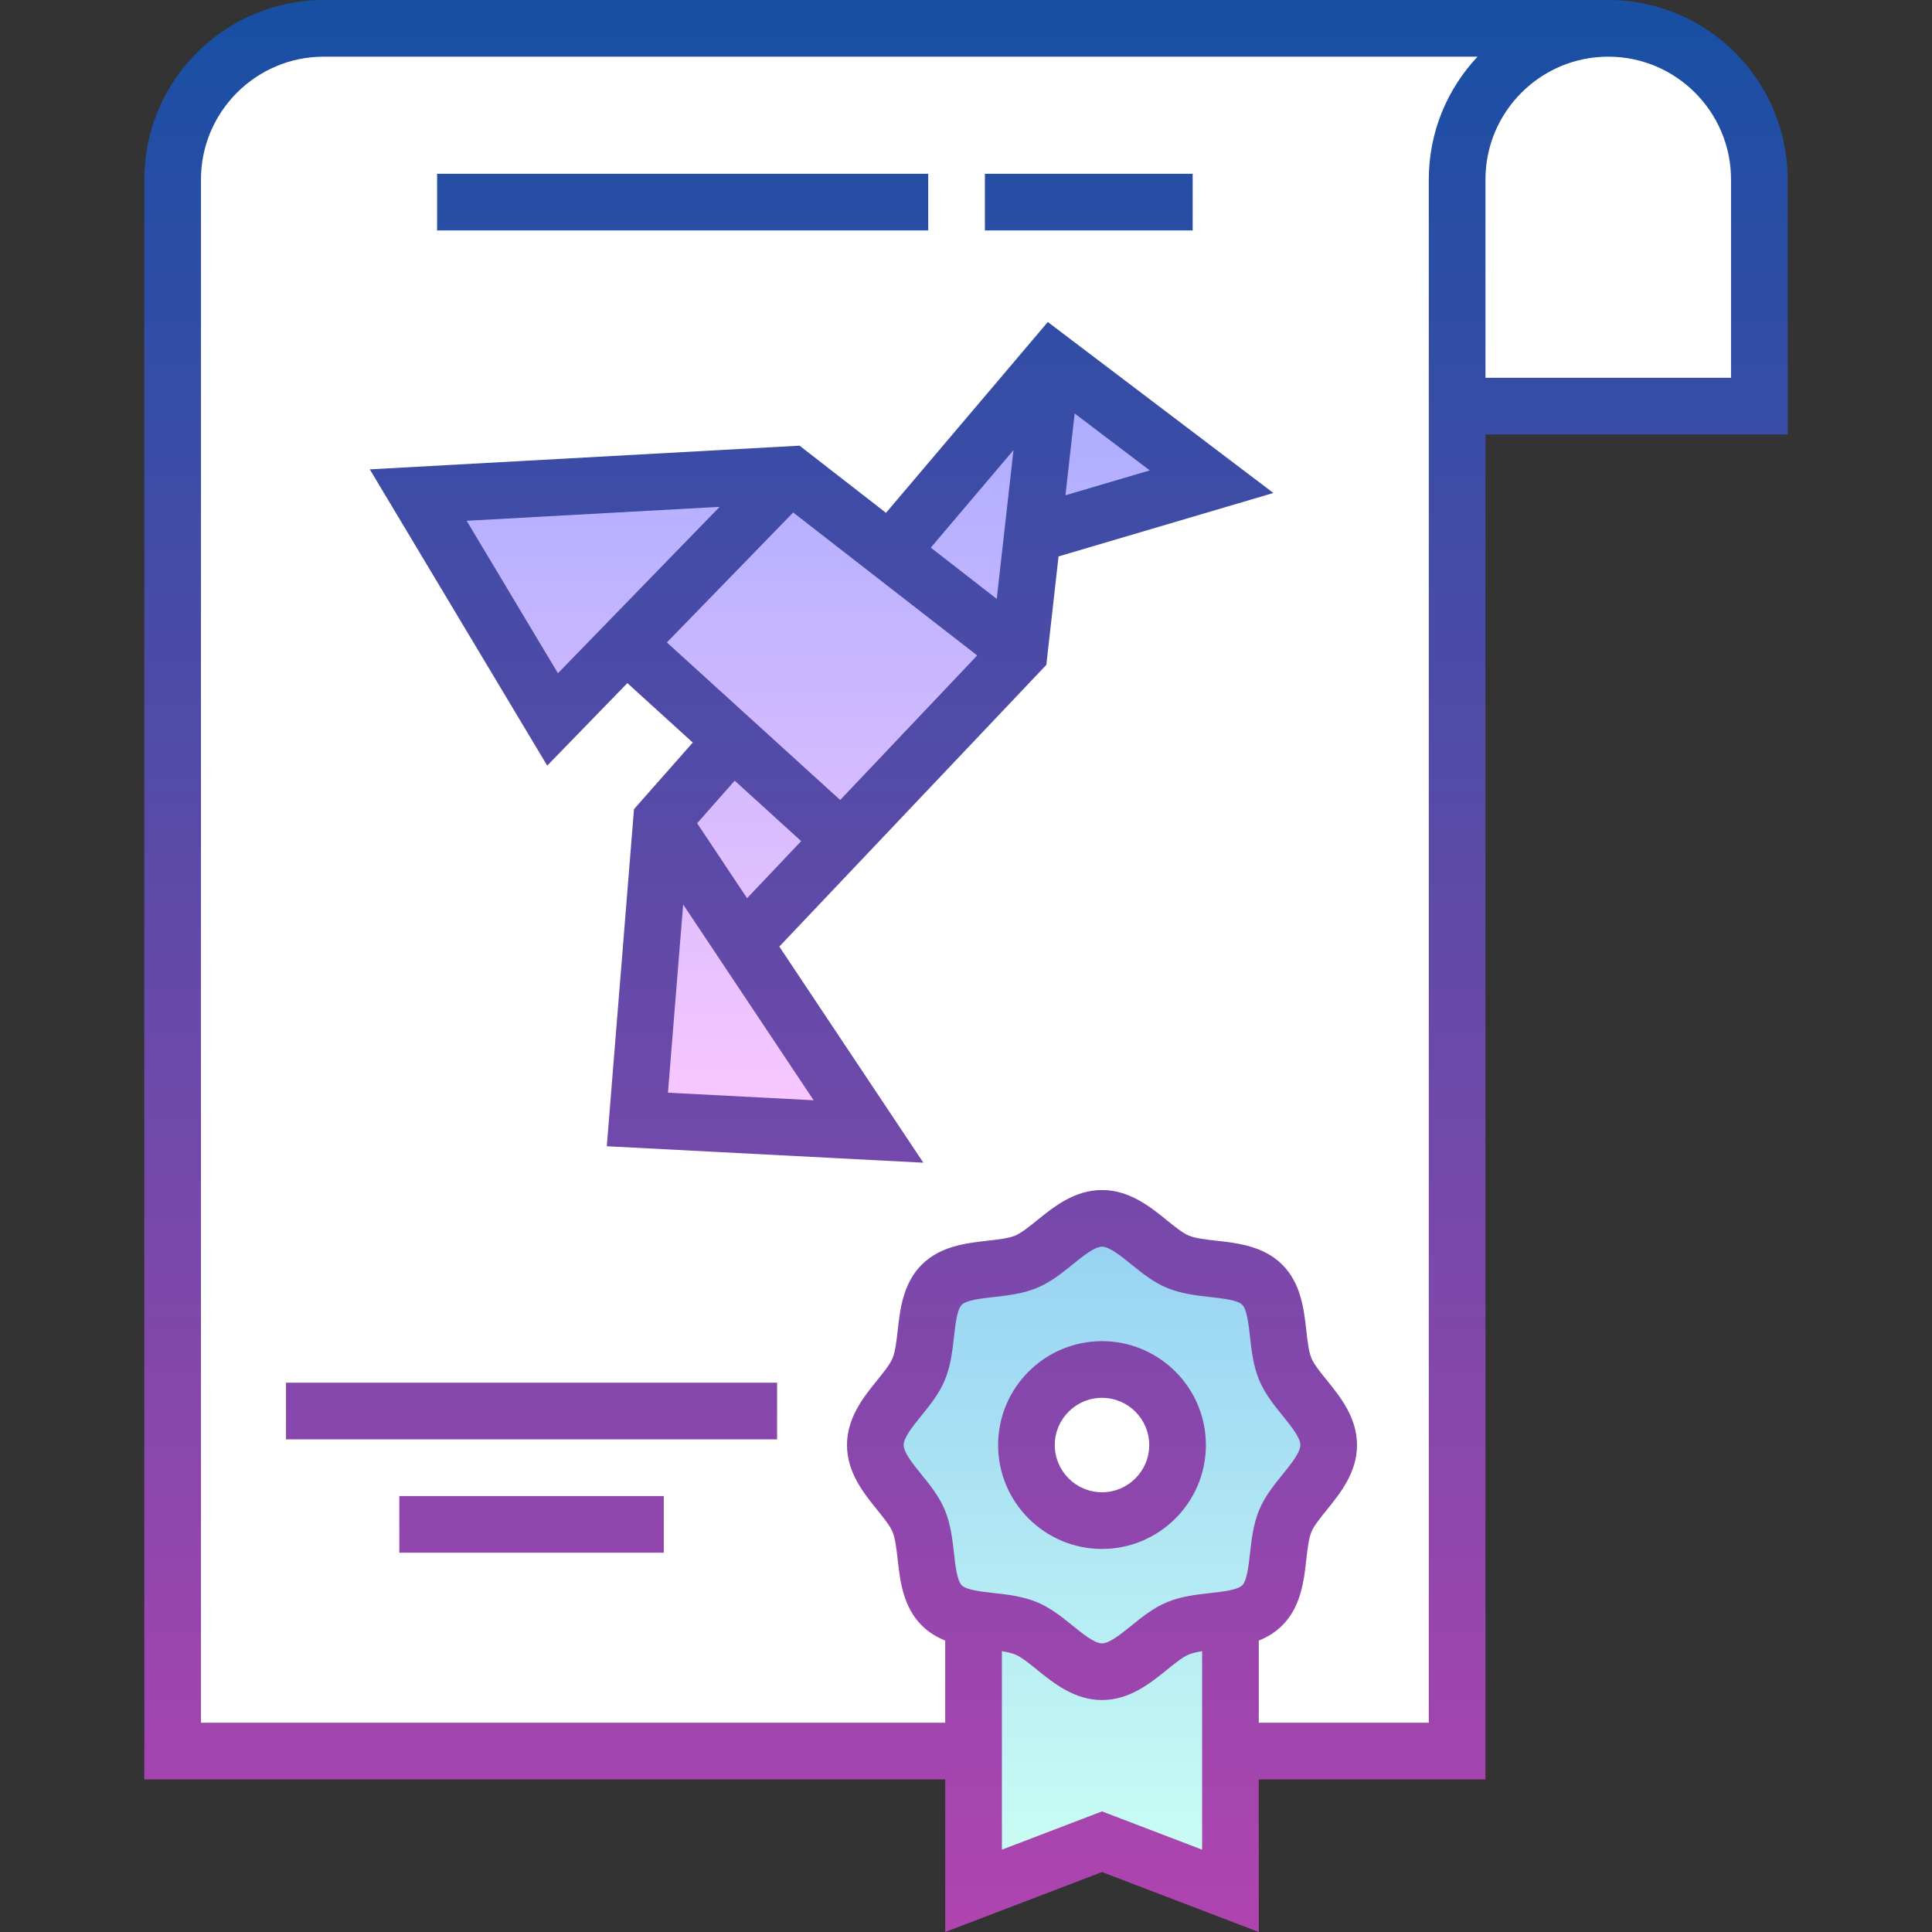
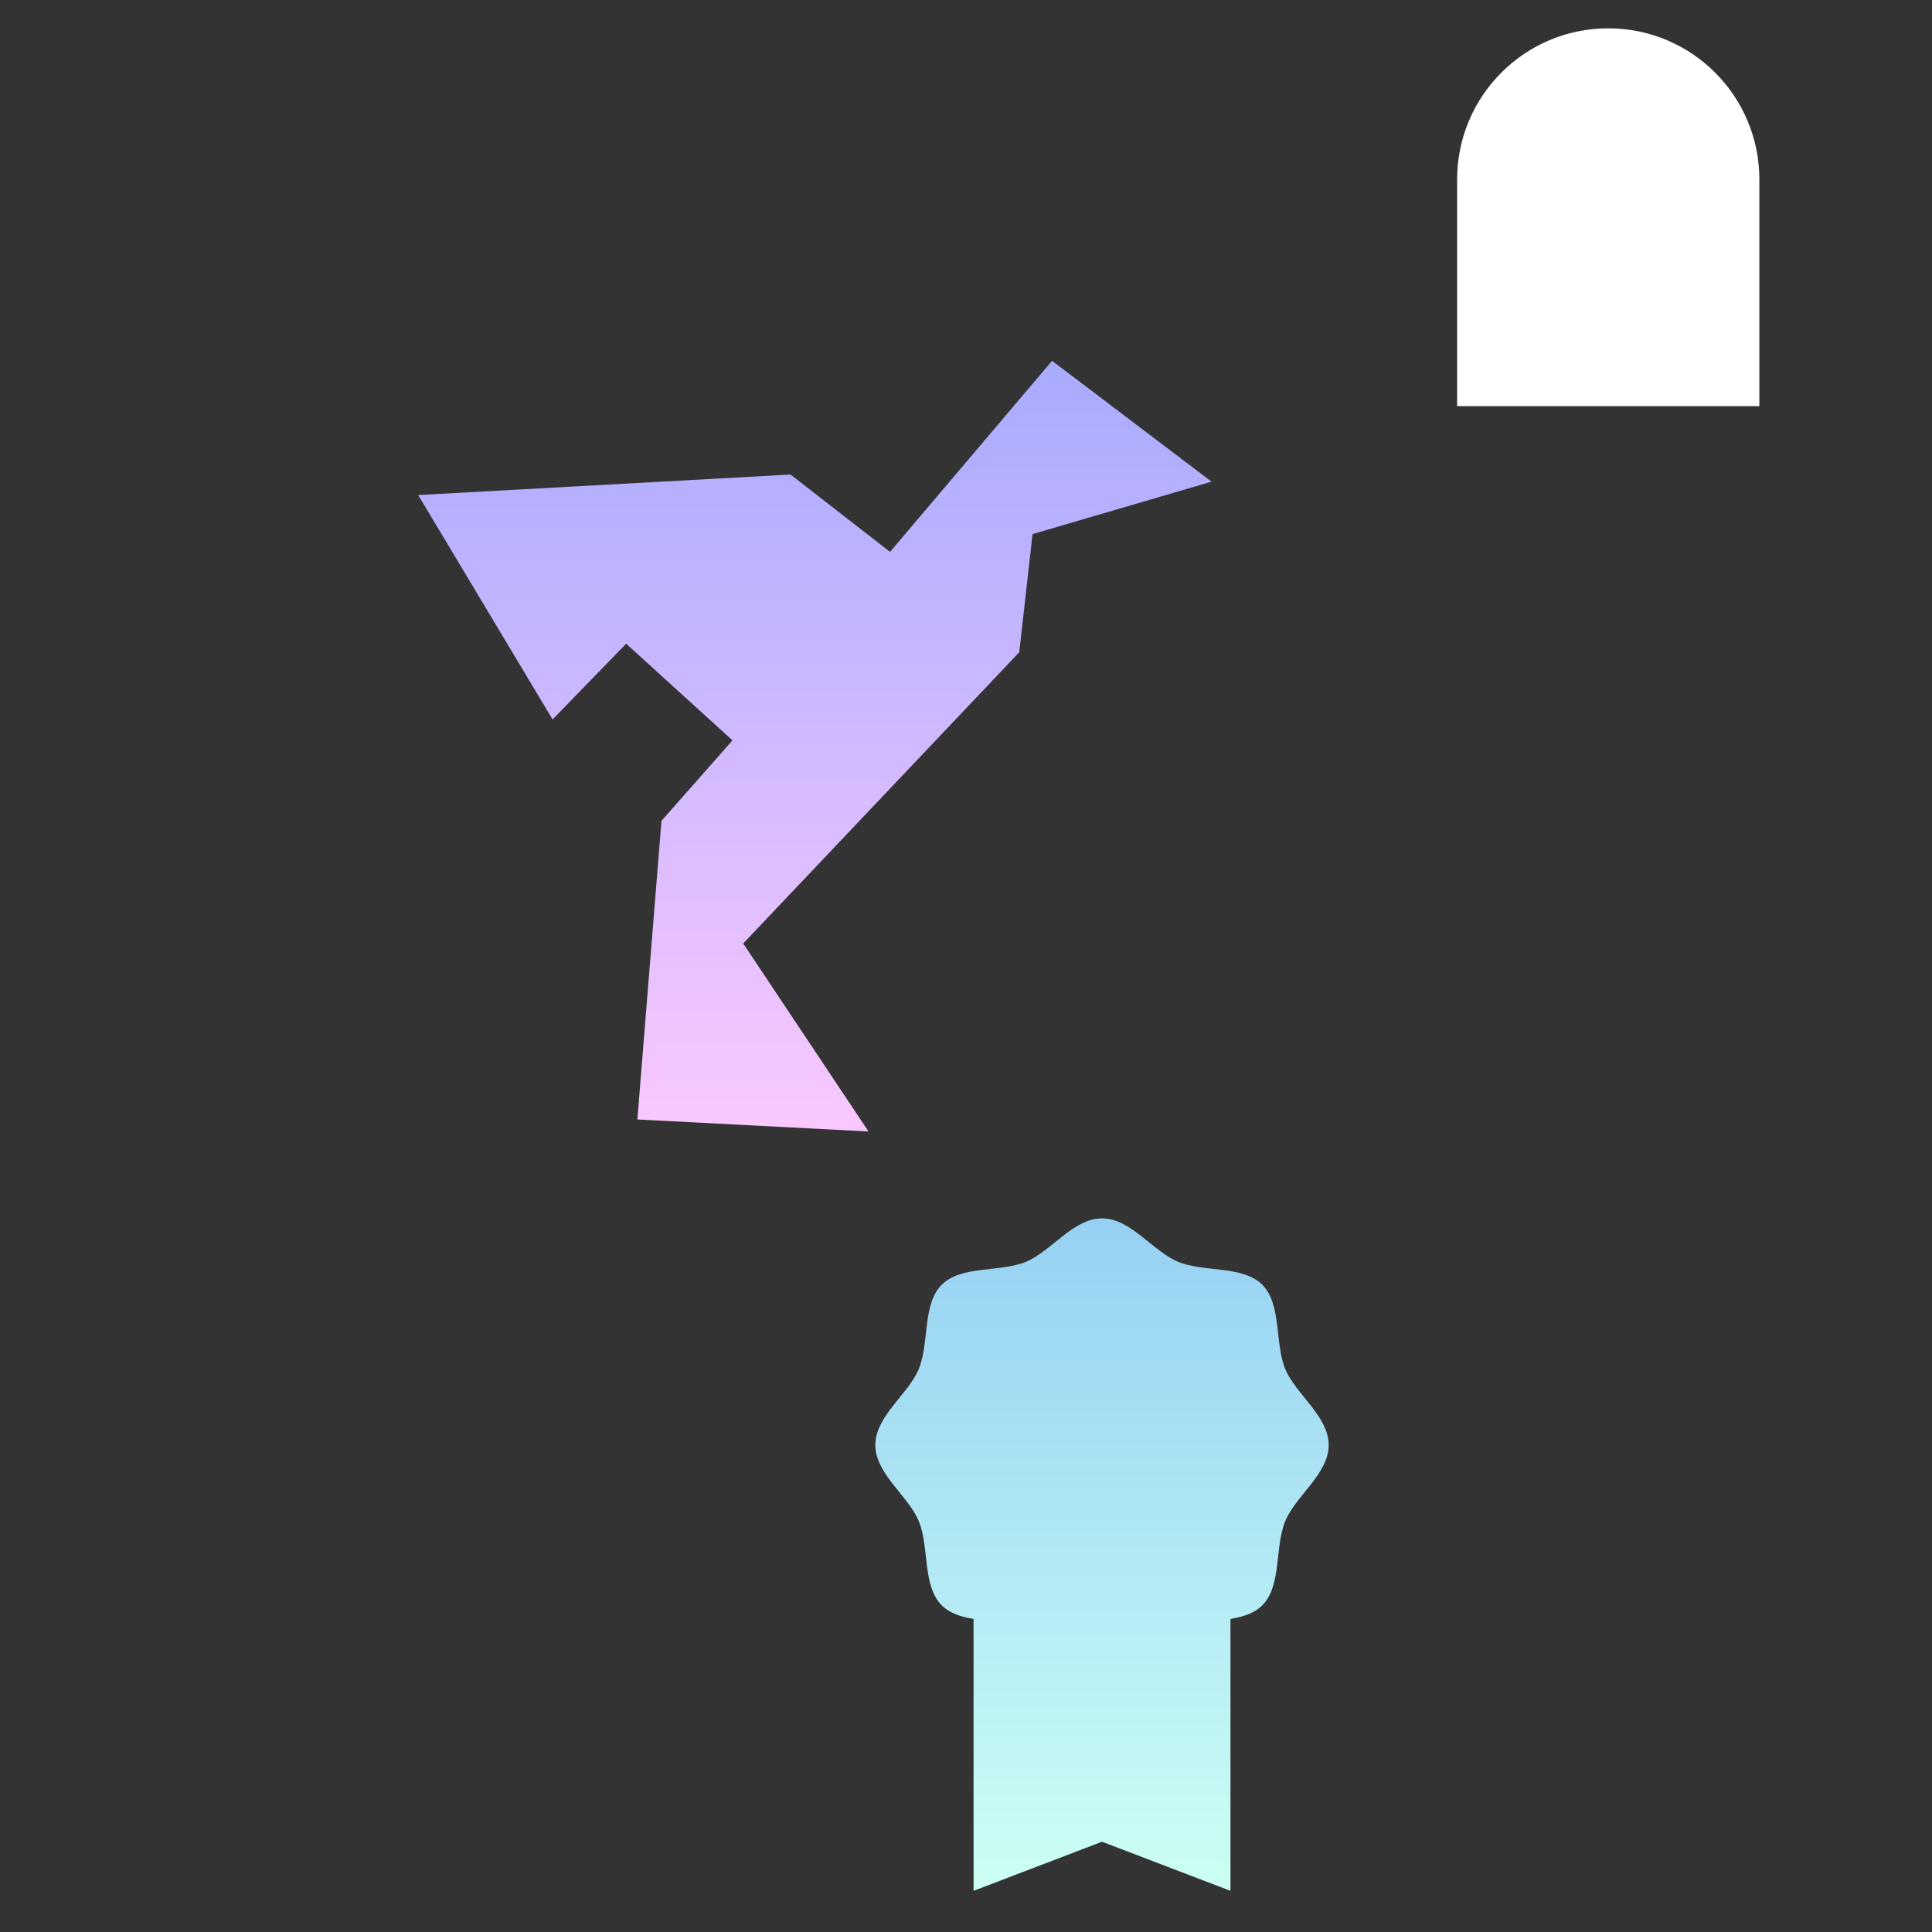
<svg xmlns="http://www.w3.org/2000/svg" id="Capa_1" enable-background="new 0 0 511.397 511.397" height="512" viewBox="0 0 511.397 511.397" width="512">
  <rect x="0" y="0" width="511.397" height="511.397" fill="#333333" stroke="none" />
  <linearGradient id="SVGID_1_" gradientUnits="userSpaceOnUse" x1="291.699" x2="291.699" y1="322.5" y2="500.5">
    <stop offset="0" stop-color="#96d1f3" />
    <stop offset="1" stop-color="#ccfff4" />
  </linearGradient>
  <linearGradient id="SVGID_2_" gradientUnits="userSpaceOnUse" x1="215.699" x2="215.699" y1="95.5" y2="299.5">
    <stop offset="0" stop-color="#a8abff" />
    <stop offset="1" stop-color="#fac8ff" />
  </linearGradient>
  <linearGradient id="SVGID_3_" gradientUnits="userSpaceOnUse" x1="255.699" x2="255.699" y1="0" y2="511.398">
    <stop offset="0" stop-color="#174fa3" />
    <stop offset="1" stop-color="#b044af" />
  </linearGradient>
  <g id="Filled_42_">
-     <path d="m85.699 7.5h340c-22.091 0-40 17.909-40 40v90 326h-340v-416c0-22.091 17.908-40 40-40z" fill="#fff" />
    <path d="m425.699 7.5c22.091 0 40 17.909 40 40v60h-80v-60c0-22.091 17.908-40 40-40z" fill="#fff" />
    <path d="m340.217 362.405c-2.851-6.875-.91-17.15-6.091-22.332s-15.457-3.241-22.332-6.092c-6.632-2.75-12.468-11.482-20.095-11.482s-13.463 8.732-20.095 11.482c-6.875 2.851-17.15.91-22.331 6.092-5.181 5.181-3.241 15.456-6.092 22.332-2.75 6.632-11.482 12.468-11.482 20.095s8.732 13.463 11.482 20.095c2.851 6.875.91 17.15 6.091 22.332 2.139 2.138 5.15 3.057 8.427 3.607v71.966l34-13 34 13v-71.966c3.277-.55 6.288-1.469 8.426-3.607 5.181-5.181 3.241-15.457 6.092-22.332 2.75-6.632 11.482-12.468 11.482-20.095s-8.732-13.463-11.482-20.095z" fill="url(#SVGID_1_)" />
-     <circle cx="291.699" cy="382.5" fill="#fff" r="20" />
    <path d="m273.317 141.369 47.382-13.869-42.216-32-42.888 50.58-26.343-20.471-98.553 5.433 35.567 59.388 19.476-20.044 28.142 25.584-18.791 21.303-6.381 79.047 61.181 3.18-33.166-49.766 73.066-77.08z" fill="url(#SVGID_2_)" />
-     <path d="m425.699 0h-340c-26.191 0-47.5 21.309-47.5 47.5v423.5h212v40.397l41.5-15.868 41.5 15.868v-40.397h60v-356h80v-67.5c0-26.191-21.309-47.5-47.5-47.5zm-94.825 411.147c-.38 3.391-.812 7.234-2.053 8.476-1.24 1.241-5.083 1.672-8.474 2.052-3.601.404-7.681.861-11.428 2.415-3.614 1.499-6.592 3.907-9.472 6.235-2.71 2.191-5.781 4.675-7.749 4.675s-5.039-2.483-7.749-4.675c-2.88-2.328-5.857-4.736-9.473-6.235-3.745-1.553-7.826-2.011-11.426-2.415-3.391-.38-7.234-.812-8.477-2.053-1.24-1.24-1.671-5.083-2.052-8.474-.403-3.601-.861-7.681-2.414-11.427-1.499-3.615-3.907-6.593-6.236-9.474-2.191-2.71-4.674-5.78-4.674-7.748s2.483-5.038 4.674-7.748c2.329-2.881 4.737-5.858 6.236-9.474 1.553-3.745 2.011-7.826 2.415-11.427.381-3.391.812-7.234 2.053-8.475 1.24-1.241 5.084-1.672 8.475-2.052 3.601-.404 7.681-.861 11.428-2.415 3.614-1.499 6.592-3.907 9.472-6.235 2.71-2.191 5.781-4.675 7.749-4.675s5.039 2.483 7.749 4.675c2.88 2.328 5.857 4.736 9.473 6.235 3.745 1.553 7.826 2.011 11.426 2.415 3.391.38 7.234.812 8.476 2.053 1.241 1.24 1.672 5.083 2.052 8.474.404 3.601.861 7.681 2.415 11.428 1.499 3.614 3.907 6.592 6.235 9.472 2.191 2.71 4.675 5.781 4.675 7.749s-2.483 5.039-4.675 7.749c-2.328 2.88-4.736 5.857-6.235 9.473-1.554 3.746-2.012 7.827-2.416 11.426zm-39.175 68.324-26.5 10.132v-52.534c1.356.215 2.592.486 3.531.876 1.614.67 3.736 2.386 5.789 4.045 4.413 3.568 9.906 8.01 17.18 8.01s12.767-4.441 17.18-8.01c2.053-1.659 4.175-3.375 5.788-4.045.94-.39 2.176-.661 3.532-.876v52.534zm86.5-23.471h-45v-21.744c2.235-.895 4.37-2.166 6.229-4.026 4.955-4.956 5.729-11.862 6.353-17.411.307-2.738.624-5.569 1.363-7.351.67-1.614 2.386-3.736 4.045-5.789 3.568-4.413 8.01-9.906 8.01-17.18s-4.441-12.767-8.01-17.18c-1.659-2.053-3.375-4.175-4.045-5.788-.739-1.782-1.057-4.614-1.363-7.353-.622-5.548-1.396-12.454-6.352-17.409s-11.862-5.729-17.411-6.353c-2.738-.307-5.569-.624-7.351-1.363-1.614-.67-3.736-2.386-5.789-4.045-4.413-3.568-9.906-8.01-17.18-8.01s-12.767 4.441-17.18 8.01c-2.053 1.659-4.175 3.375-5.788 4.045-1.782.739-4.614 1.057-7.353 1.363-5.548.622-12.454 1.396-17.41 6.353-4.955 4.955-5.729 11.86-6.352 17.409-.307 2.738-.625 5.569-1.364 7.353-.669 1.614-2.385 3.736-4.044 5.789-3.569 4.413-8.01 9.906-8.01 17.179s4.441 12.766 8.01 17.179c1.659 2.053 3.375 4.175 4.044 5.789.739 1.783 1.057 4.614 1.364 7.353.623 5.549 1.397 12.454 6.352 17.409 1.86 1.86 3.995 3.131 6.23 4.026v21.745h-197v-408.5c0-17.921 14.58-32.5 32.5-32.5h305.406c-7.994 8.504-12.906 19.936-12.906 32.5v408.5zm80-356h-65v-52.5c0-17.921 14.579-32.5 32.5-32.5s32.5 14.579 32.5 32.5zm-142.5-39h-55v-15h55zm-70 0h-130v-15h130zm-170 305h130v15h-130zm30 30h70v15h-70zm186-41c-15.163 0-27.5 12.337-27.5 27.5s12.337 27.5 27.5 27.5 27.5-12.337 27.5-27.5-12.337-27.5-27.5-27.5zm0 40c-6.893 0-12.5-5.607-12.5-12.5s5.607-12.5 12.5-12.5 12.5 5.607 12.5 12.5-5.608 12.5-12.5 12.5zm-57.176-259.252-22.883-17.782-113.758 6.271 46.963 78.417 21.22-21.839 17.307 15.734-15.554 17.634-7.203 89.226 83.798 4.355-38.128-57.211 70.679-74.563 3.234-28.71 56.86-16.791-59.703-45.256zm33.75-16.61-4.437 39.389-17.458-13.567zm-144.757 18.709 66.975-3.692-42.804 44.051zm86.436-2.197 48.706 37.849-36.262 38.254-45.872-41.701zm-33.143 153.581 4.022-49.825 34.541 51.829zm7.722-71.32 9.941-11.271 17.602 16.001-14.321 15.108zm97.49-86.81 2.44-21.659 19.879 15.068z" fill="url(#SVGID_3_)" />
  </g>
</svg>